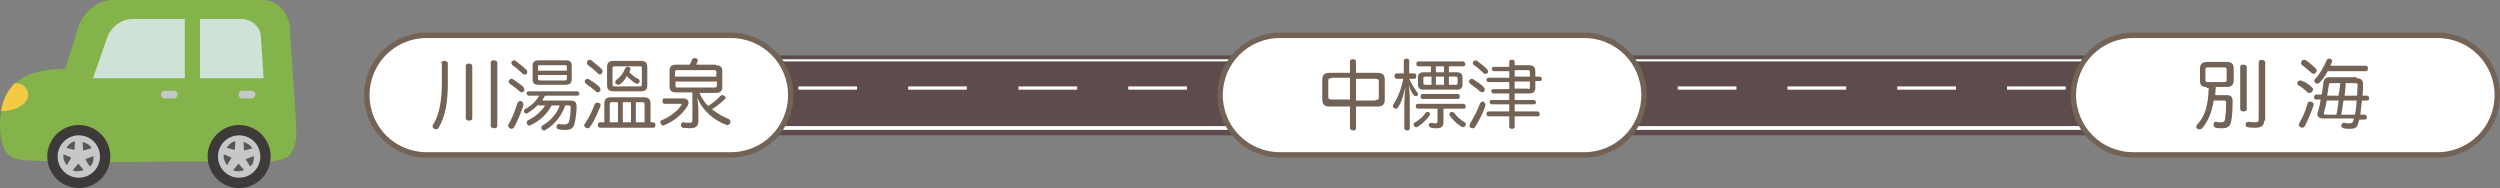
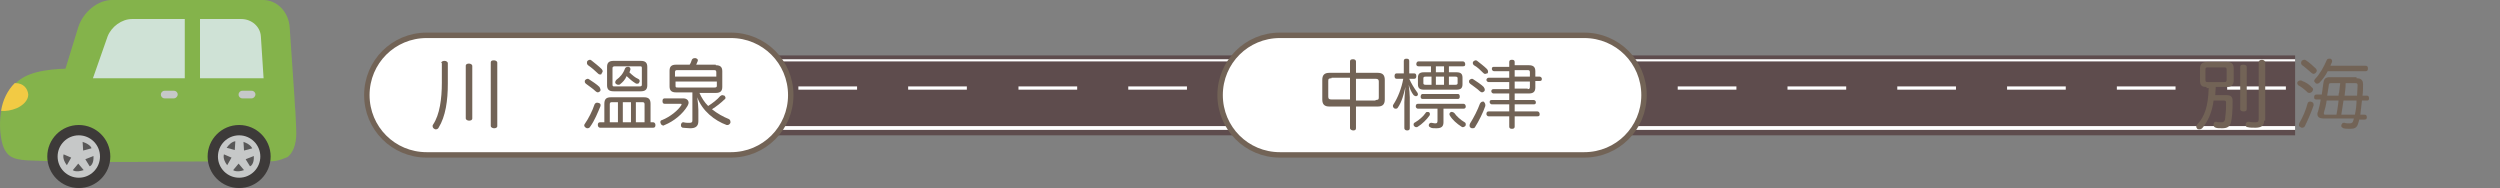
<svg xmlns="http://www.w3.org/2000/svg" version="1.1" id="レイヤー_1" x="0px" y="0px" viewBox="0 0 460 34.6" style="enable-background:new 0 0 460 34.6;" xml:space="preserve">
  <rect x="0" y="0" width="460" height="34.6" fill="#808080" stroke="none" />
  <style type="text/css">
	.st0{fill:#84B34B;}
	.st1{fill:#3D3A39;}
	.st2{fill:#C6C8C8;}
	.st3{fill:#585757;}
	.st4{fill:#CFE2D6;}
	.st5{fill:#F2CA44;}
	.st6{fill-rule:evenodd;clip-rule:evenodd;fill:#5E4C4D;}
	.st7{fill:#FFFFFF;}
	.st8{fill:#FFFFFF;stroke:#726356;}
	.st9{fill:#726356;}
</style>
  <g>
    <path class="st0" d="M50.7,29.6c-0.6,0.1-1.3,0.1-1.9,0.1c-8.2,0-16.3,0-24.5,0.1c-6.5,0-12.9,0-19.4-0.3c-1.1-0.1-2.3-0.2-3.2-0.9   c-0.8-0.7-1.2-1.7-1.4-2.7c-0.9-4.5,0.2-9.4,3.9-11.6c2.9-1.7,7.5-1.7,10.8-1.7c9.9,0,19.7,0,29.6,0.1c2.4,0,6.4,0.4,8.1,2.5   c1.9,2.4,1.6,5.5,1.8,8.6c0.1,1.9-0.2,4-1.6,5.1C52.2,29.2,51.4,29.5,50.7,29.6z" />
    <path class="st0" d="M48.7,23.9H14.3c-3.2,0-4.7-3.2-3.6-6.9l3.7-12c0.9-2.8,3.6-5,6.2-5h27.8c2.6,0,4.7,2.2,4.9,5l0.9,13.2   C54.4,21.9,51.8,23.9,48.7,23.9z" />
    <g>
      <circle class="st1" cx="14.5" cy="28.8" r="5.8" />
      <g>
        <circle class="st2" cx="14.5" cy="28.8" r="3.9" />
-         <path class="st3" d="M12.2,27.2l1.5,0.4l0.1-1.6C13.9,26,13.1,25.9,12.2,27.2z" />
        <path class="st3" d="M12.3,30.4l0.8-1.4l-1.4-0.6C11.7,28.5,11.4,29.2,12.3,30.4z" />
        <path class="st3" d="M15.4,31.3l-1-1.2l-1,1.2C13.4,31.3,13.9,31.8,15.4,31.3z" />
        <path class="st3" d="M17.2,28.7l-1.5,0.6l0.8,1.3C16.6,30.6,17.3,30.2,17.2,28.7z" />
        <path class="st3" d="M15.2,26.1l0.1,1.6l1.5-0.4C16.9,27.3,16.7,26.6,15.2,26.1z" />
      </g>
    </g>
    <g>
      <circle class="st1" cx="44" cy="28.8" r="5.8" />
      <g>
        <circle class="st2" cx="44" cy="28.8" r="3.9" />
        <path class="st3" d="M41.7,27.2l1.5,0.4l0.1-1.6C43.4,26,42.6,25.9,41.7,27.2z" />
        <path class="st3" d="M41.8,30.4l0.8-1.4l-1.4-0.6C41.2,28.5,40.9,29.2,41.8,30.4z" />
        <path class="st3" d="M44.9,31.3l-1-1.2l-1,1.2C42.9,31.3,43.5,31.8,44.9,31.3z" />
        <path class="st3" d="M46.7,28.7l-1.5,0.6l0.8,1.3C46.1,30.6,46.8,30.2,46.7,28.7z" />
        <path class="st3" d="M44.8,26.1l0.1,1.6l1.5-0.4C46.4,27.3,46.2,26.6,44.8,26.1z" />
      </g>
    </g>
    <g>
      <path class="st4" d="M36.8,14.4h11.7L48,6.7c-0.1-1.8-1.7-3.2-3.6-3.2h-7.6V14.4z" />
      <path class="st4" d="M34,3.5h-9.7c-1.9,0-3.8,1.4-4.5,3.2l-2.7,7.7H34V3.5z" />
    </g>
    <path class="st2" d="M32,18.1h-1.7c-0.4,0-0.7-0.3-0.7-0.7v0c0-0.4,0.3-0.7,0.7-0.7H32c0.4,0,0.7,0.3,0.7,0.7v0   C32.7,17.7,32.4,18.1,32,18.1z" />
    <path class="st2" d="M46.3,18.1h-1.7c-0.4,0-0.7-0.3-0.7-0.7v0c0-0.4,0.3-0.7,0.7-0.7h1.7c0.4,0,0.7,0.3,0.7,0.7v0   C47,17.7,46.7,18.1,46.3,18.1z" />
    <path class="st5" d="M2.9,15.3c0,0-0.1,0-0.2,0c-1.3,1.3-2.2,3.1-2.5,5.1c0.9,0.1,1.9-0.1,2.9-0.5c1.1-0.5,2.1-1.4,2.1-2.5   C5.1,16.2,4.2,15.3,2.9,15.3z" />
  </g>
  <rect x="103.8" y="10.2" class="st6" width="318.5" height="14.7" />
  <rect x="103.8" y="23.2" class="st7" width="318.5" height="0.7" />
  <rect x="103.8" y="10.9" class="st7" width="318.5" height="0.4" />
  <g>
    <rect x="106.5" y="15.9" class="st7" width="10.8" height="0.6" />
    <rect x="126.7" y="15.9" class="st7" width="10.8" height="0.6" />
    <rect x="146.9" y="15.9" class="st7" width="10.8" height="0.6" />
    <rect x="167.1" y="15.9" class="st7" width="10.8" height="0.6" />
    <rect x="187.4" y="15.9" class="st7" width="10.8" height="0.6" />
    <rect x="207.6" y="15.9" class="st7" width="10.8" height="0.6" />
    <rect x="227.8" y="15.9" class="st7" width="10.8" height="0.6" />
    <rect x="248" y="15.9" class="st7" width="10.8" height="0.6" />
    <rect x="268.2" y="15.9" class="st7" width="10.8" height="0.6" />
    <rect x="288.4" y="15.9" class="st7" width="10.8" height="0.6" />
    <rect x="308.7" y="15.9" class="st7" width="10.8" height="0.6" />
    <rect x="328.9" y="15.9" class="st7" width="10.8" height="0.6" />
    <rect x="349.1" y="15.9" class="st7" width="10.8" height="0.6" />
    <rect x="369.3" y="15.9" class="st7" width="10.8" height="0.6" />
    <rect x="389.5" y="15.9" class="st7" width="10.8" height="0.6" />
    <rect x="409.8" y="15.9" class="st7" width="10.8" height="0.6" />
  </g>
  <path class="st8" d="M134.5,28.5h-56c-6.1,0-11-4.9-11-11v0c0-6.1,4.9-11,11-11h56c6.1,0,11,4.9,11,11v0  C145.5,23.6,140.6,28.5,134.5,28.5z" />
  <g>
    <g>
      <path class="st9" d="M81.2,11.6c0-0.3,0.3-0.4,0.6-0.4s0.6,0.2,0.6,0.4v3.8c0,3.1-0.4,6-1.7,8.1c-0.1,0.2-0.3,0.3-0.5,0.3    c-0.1,0-0.2,0-0.3-0.1c-0.2-0.1-0.3-0.3-0.3-0.5c0-0.1,0-0.2,0.1-0.3c1.2-1.8,1.6-4.7,1.6-7.7V11.6z M86.9,21.8    c0,0.3-0.3,0.4-0.6,0.4c-0.3,0-0.6-0.2-0.6-0.4v-9.7c0-0.3,0.3-0.4,0.6-0.4c0.3,0,0.6,0.2,0.6,0.4V21.8z M91.5,23.2    c0,0.3-0.3,0.4-0.6,0.4c-0.3,0-0.6-0.2-0.6-0.4V11.5c0-0.3,0.2-0.4,0.6-0.4c0.3,0,0.6,0.2,0.6,0.4V23.2z" />
-       <path class="st9" d="M96.5,16.5c0,0.1,0,0.2-0.1,0.3c-0.1,0.1-0.3,0.2-0.4,0.2c-0.1,0-0.3-0.1-0.4-0.2c-0.5-0.5-1.3-1-1.8-1.4    c-0.1-0.1-0.2-0.2-0.2-0.4c0-0.1,0-0.2,0.1-0.3c0.1-0.1,0.3-0.2,0.4-0.2c0.1,0,0.2,0,0.3,0.1c0.6,0.4,1.4,0.9,1.9,1.4    C96.4,16.2,96.5,16.4,96.5,16.5z M96.3,19.2c0,0.1,0,0.1,0,0.2c-0.4,1.2-1,2.8-1.7,4c-0.1,0.2-0.3,0.3-0.5,0.3    c-0.1,0-0.2,0-0.3-0.1c-0.2-0.1-0.3-0.3-0.3-0.5c0-0.1,0-0.2,0.1-0.3c0.7-1.1,1.2-2.6,1.6-3.8c0.1-0.2,0.2-0.4,0.5-0.4    c0.1,0,0.1,0,0.2,0C96.1,18.7,96.3,18.9,96.3,19.2z M96.5,13.7c-0.2,0-0.3-0.1-0.4-0.2c-0.4-0.4-1.2-1.1-1.8-1.5    c-0.1-0.1-0.2-0.2-0.2-0.4c0-0.1,0-0.2,0.1-0.3c0.1-0.1,0.3-0.2,0.4-0.2c0.1,0,0.2,0,0.3,0.1c0.5,0.4,1.4,1.1,1.9,1.6    C97,12.9,97,13,97,13.2c0,0.1,0,0.3-0.1,0.4C96.8,13.7,96.6,13.7,96.5,13.7z M99.1,19.2c-0.6,0.6-1.3,1.2-2,1.6    c-0.1,0-0.1,0.1-0.2,0.1c-0.2,0-0.4-0.1-0.4-0.2c0-0.1-0.1-0.1-0.1-0.2c0-0.2,0.1-0.4,0.2-0.4c1.1-0.6,2-1.4,2.6-2.5h-1.9    c-0.2,0-0.4-0.2-0.4-0.4c0-0.3,0.1-0.4,0.4-0.4h8.9c0.2,0,0.4,0.2,0.4,0.4c0,0.3-0.1,0.4-0.4,0.4h-5.9c-0.2,0.3-0.4,0.6-0.5,0.9    h5.1c0.9,0,1.2,0.3,1.2,1.1c0,1.1-0.2,2.4-0.4,3.2c-0.2,0.8-0.7,1.1-1.6,1.1c-0.5,0-0.9,0-1.3-0.1c-0.2,0-0.4-0.2-0.4-0.4    c0-0.1,0-0.1,0-0.2c0.1-0.2,0.2-0.4,0.4-0.4c0,0,0.1,0,0.1,0c0.3,0.1,0.6,0.1,1,0.1c0.4,0,0.6-0.1,0.8-0.5    c0.2-0.6,0.3-1.7,0.3-2.6c0-0.3-0.1-0.4-0.4-0.4H104c-0.6,1.8-1.9,3.5-3.6,4.5c-0.1,0.1-0.2,0.1-0.3,0.1c-0.2,0-0.3-0.1-0.4-0.2    c-0.1-0.1-0.1-0.2-0.1-0.3c0-0.2,0.1-0.3,0.2-0.4c1.6-0.9,2.7-2.3,3.2-3.7h-1.5c-0.8,1.6-2.3,2.9-3.8,3.6c-0.1,0-0.2,0.1-0.3,0.1    c-0.2,0-0.4-0.1-0.4-0.3c0-0.1-0.1-0.2-0.1-0.2c0-0.2,0.1-0.4,0.3-0.5c1.3-0.6,2.5-1.7,3.1-2.7H99.1z M104.1,11.1    c0.8,0,1.1,0.3,1.1,1v2.5c0,0.7-0.4,1-1.1,1h-5c-0.8,0-1.1-0.3-1.1-1v-2.5c0-0.7,0.4-1,1.1-1H104.1z M104.3,13v-0.7    c0-0.3-0.1-0.3-0.4-0.3h-4.5C99.1,12,99,12,99,12.3V13H104.3z M99,14.5c0,0.2,0.1,0.3,0.4,0.3h4.5c0.3,0,0.4-0.1,0.4-0.3v-0.7H99    V14.5z" />
      <path class="st9" d="M110.5,16.5c0,0.1,0,0.2-0.1,0.3c-0.1,0.1-0.3,0.2-0.4,0.2c-0.1,0-0.3-0.1-0.4-0.2c-0.5-0.5-1.3-1-1.8-1.4    c-0.1-0.1-0.2-0.2-0.2-0.4c0-0.1,0-0.2,0.1-0.3c0.1-0.1,0.3-0.2,0.4-0.2c0.1,0,0.2,0,0.3,0.1c0.6,0.4,1.4,0.9,1.9,1.4    C110.4,16.2,110.5,16.4,110.5,16.5z M110.5,19.3c0,0.1,0,0.1,0,0.2c-0.5,1.2-1.1,2.7-1.9,3.8c-0.1,0.2-0.3,0.3-0.5,0.3    c-0.1,0-0.2,0-0.3-0.1c-0.2-0.1-0.3-0.3-0.3-0.4c0-0.1,0-0.2,0.1-0.3c0.7-1,1.4-2.4,1.8-3.6c0.1-0.2,0.3-0.3,0.4-0.3    c0.1,0,0.2,0,0.2,0C110.4,19,110.5,19.1,110.5,19.3z M110.4,13.7c-0.2,0-0.3-0.1-0.4-0.2c-0.4-0.4-1.2-1.1-1.8-1.5    c-0.1-0.1-0.2-0.2-0.2-0.4c0-0.1,0-0.3,0.1-0.4c0.1-0.1,0.3-0.2,0.4-0.2c0.1,0,0.2,0,0.3,0.1c0.5,0.4,1.4,1.1,1.9,1.6    c0.1,0.1,0.2,0.3,0.2,0.4c0,0.1-0.1,0.3-0.2,0.4C110.7,13.7,110.6,13.7,110.4,13.7z M120.2,22.5c0.2,0,0.4,0.2,0.4,0.5    c0,0.3-0.1,0.5-0.4,0.5h-9.8c-0.2,0-0.4-0.2-0.4-0.5c0-0.3,0.1-0.5,0.4-0.5h0.8v-3.4c0-0.9,0.4-1.2,1.2-1.2h6.1    c0.8,0,1.2,0.3,1.2,1.2v3.4H120.2z M117.9,11.2c0.8,0,1.2,0.3,1.2,1.1v3.4c0,0.8-0.4,1.1-1.2,1.1h-5c-0.8,0-1.2-0.3-1.2-1.1v-3.4    c0-0.8,0.4-1.1,1.2-1.1H117.9z M113.7,18.8h-1.1c-0.3,0-0.4,0.1-0.4,0.4v3.3h1.5V18.8z M112.7,15.6c0,0.3,0.1,0.3,0.4,0.3h4.6    c0.3,0,0.4-0.1,0.4-0.3v-3.1c0-0.3-0.1-0.3-0.4-0.3h-4.6c-0.2,0-0.4,0.1-0.4,0.3V15.6z M114.1,15.5c-0.1,0.1-0.2,0.1-0.4,0.1    c-0.1,0-0.3-0.1-0.4-0.2c-0.1-0.1-0.1-0.2-0.1-0.3c0-0.1,0.1-0.3,0.2-0.4c0.7-0.5,1.3-1.2,1.6-2.1c0.1-0.2,0.3-0.3,0.5-0.3    c0,0,0.1,0,0.2,0c0.2,0.1,0.3,0.2,0.3,0.4c0,0,0,0.1,0,0.1c-0.1,0.2-0.1,0.4-0.2,0.5c0.5,0.5,1.1,1,1.6,1.2    c0.2,0.1,0.3,0.2,0.3,0.4c0,0.1,0,0.2-0.1,0.3c-0.1,0.2-0.2,0.2-0.4,0.2c-0.1,0-0.2,0-0.3-0.1c-0.5-0.3-1.1-0.8-1.6-1.3    C115,14.7,114.6,15.1,114.1,15.5z M116.1,18.8h-1.5v3.7h1.5V18.8z M118.6,19.2c0-0.3-0.1-0.4-0.4-0.4h-1.2v3.7h1.6V19.2z" />
      <path class="st9" d="M122.3,19.1c-0.3,0-0.4-0.2-0.4-0.5c0-0.3,0.1-0.5,0.4-0.5h3.4c0.7,0,1,0.4,1,0.8c0,0.2-0.1,0.4-0.2,0.6    c-0.9,1.5-2.5,2.8-4.2,3.5c-0.1,0-0.1,0.1-0.2,0.1c-0.2,0-0.4-0.1-0.5-0.3c0-0.1-0.1-0.2-0.1-0.3c0-0.2,0.1-0.4,0.3-0.4    c1.5-0.6,3-1.8,3.6-2.8c0-0.1,0-0.1,0-0.1c0-0.1-0.1-0.1-0.2-0.1H122.3z M131.7,12c0.8,0,1.2,0.3,1.2,1.1V16    c0,0.8-0.4,1.1-1.2,1.1h-3c0.4,0.9,0.9,1.7,1.6,2.4c0.8-0.5,1.7-1.2,2.2-1.8c0.1-0.1,0.3-0.2,0.4-0.2c0.1,0,0.3,0.1,0.4,0.1    c0.1,0.1,0.2,0.3,0.2,0.4c0,0.1-0.1,0.3-0.2,0.3c-0.6,0.6-1.5,1.3-2.3,1.8c1,0.8,2.1,1.4,3.1,1.8c0.2,0.1,0.3,0.3,0.3,0.5    c0,0.1,0,0.2,0,0.2c-0.1,0.2-0.3,0.4-0.5,0.4c-0.1,0-0.2,0-0.2,0c-2.2-0.8-4.5-2.6-5.4-5.1c0.1,0.8,0.2,1.7,0.2,2.3v2.1    c0,1-0.6,1.3-1.5,1.3c-0.5,0-1.1-0.1-1.4-0.1c-0.2-0.1-0.3-0.2-0.3-0.4c0,0,0-0.1,0-0.2c0.1-0.3,0.2-0.4,0.4-0.4c0,0,0.1,0,0.1,0    c0.3,0.1,0.7,0.1,1,0.1c0.5,0,0.6-0.1,0.6-0.5v-5.1h-3c-0.8,0-1.2-0.3-1.2-1.1v-2.9c0-0.8,0.4-1.1,1.2-1.1h2.5    c0.2-0.3,0.3-0.6,0.4-0.9c0.1-0.2,0.3-0.3,0.5-0.3c0.1,0,0.1,0,0.2,0c0.3,0.1,0.4,0.2,0.4,0.4c0,0,0,0.1,0,0.1    c-0.1,0.2-0.2,0.5-0.3,0.7H131.7z M131.8,14.1v-0.8c0-0.3-0.1-0.4-0.4-0.4h-6.8c-0.3,0-0.4,0.1-0.4,0.4v0.8H131.8z M124.3,15.8    c0,0.3,0.1,0.3,0.4,0.3h6.8c0.3,0,0.4-0.1,0.4-0.3V15h-7.6V15.8z" />
    </g>
  </g>
  <path class="st8" d="M291.5,28.5h-56c-6.1,0-11-4.9-11-11v0c0-6.1,4.9-11,11-11h56c6.1,0,11,4.9,11,11v0  C302.5,23.6,297.6,28.5,291.5,28.5z" />
  <g>
    <g>
      <path class="st9" d="M248.4,11.3c0-0.3,0.2-0.4,0.6-0.4c0.3,0,0.5,0.2,0.5,0.4v2.1h4c0.9,0,1.3,0.4,1.3,1.3v3.6    c0,0.9-0.4,1.3-1.3,1.3h-4v4c0,0.3-0.2,0.4-0.5,0.4c-0.3,0-0.6-0.2-0.6-0.4v-4h-3.8c-0.9,0-1.3-0.4-1.3-1.3v-3.6    c0-0.9,0.4-1.3,1.3-1.3h3.8V11.3z M245,14.4c-0.5,0-0.6,0.1-0.6,0.5v2.9c0,0.4,0.2,0.5,0.6,0.5h3.4v-4H245z M253.1,18.4    c0.5,0,0.6-0.1,0.6-0.5v-2.9c0-0.4-0.2-0.5-0.6-0.5h-3.6v4H253.1z" />
      <path class="st9" d="M260.2,13.5c0.3,0,0.4,0.2,0.4,0.5c0,0.3-0.1,0.5-0.4,0.5h-0.9c0.4,0.9,0.9,1.7,1.4,2.4    c0.1,0.1,0.2,0.3,0.2,0.4c0,0.1,0,0.2-0.1,0.3c-0.1,0.1-0.2,0.1-0.3,0.1c-0.1,0-0.3-0.1-0.4-0.2c-0.4-0.5-0.7-1.2-0.9-1.9    c0.1,0.8,0.2,1.7,0.2,2.3v5.7c0,0.3-0.2,0.4-0.5,0.4c-0.3,0-0.5-0.2-0.5-0.4v-4.8c0-0.6,0.1-1.7,0.2-2.8c-0.3,1.4-0.7,2.8-1.4,3.8    c-0.1,0.2-0.3,0.2-0.4,0.2c-0.1,0-0.2,0-0.3-0.1c-0.1-0.1-0.2-0.2-0.2-0.4c0-0.1,0-0.2,0.1-0.3c0.8-1.2,1.5-3,1.8-4.7H257    c-0.3,0-0.4-0.2-0.4-0.5c0-0.3,0.1-0.5,0.4-0.5h1.3v-2.3c0-0.3,0.2-0.4,0.5-0.4c0.3,0,0.5,0.1,0.5,0.4v2.3H260.2z M263.1,21    c0,0.1,0,0.2-0.1,0.3c-0.4,0.6-1.4,1.6-2.1,2c-0.1,0.1-0.2,0.1-0.3,0.1c-0.2,0-0.3-0.1-0.4-0.2c-0.1-0.1-0.1-0.2-0.1-0.3    c0-0.2,0.1-0.3,0.3-0.4c0.7-0.4,1.5-1.1,1.9-1.7c0.1-0.2,0.2-0.2,0.4-0.2c0.1,0,0.2,0,0.3,0.1C263,20.7,263.1,20.8,263.1,21z     M260.9,20c-0.2,0-0.4-0.2-0.4-0.4c0-0.3,0.1-0.5,0.4-0.5h8.4c0.2,0,0.4,0.2,0.4,0.5c0,0.2-0.1,0.4-0.4,0.4h-3.7v2.5    c0,0.8-0.4,1.1-1.3,1.1c-0.4,0-0.8,0-1-0.1c-0.2-0.1-0.4-0.2-0.4-0.4c0,0,0-0.1,0-0.1c0-0.2,0.2-0.4,0.4-0.4c0,0,0.1,0,0.1,0    c0.2,0,0.4,0.1,0.7,0.1c0.3,0,0.4-0.1,0.4-0.5V20H260.9z M261,12.2c-0.3,0-0.4-0.2-0.4-0.4s0.1-0.5,0.4-0.5h8.2    c0.2,0,0.4,0.2,0.4,0.5c0,0.3-0.1,0.4-0.4,0.4h-2.6v1.1h1.4c0.8,0,1.1,0.3,1.1,1v1.2c0,0.7-0.3,1-1.1,1h-6c-0.8,0-1.1-0.3-1.1-1    v-1.2c0-0.7,0.3-1,1.1-1h1.3v-1.1H261z M261.7,18.2c-0.2,0-0.3-0.2-0.3-0.4s0.1-0.5,0.3-0.5h6.6c0.2,0,0.3,0.2,0.3,0.5    c0,0.2-0.1,0.4-0.3,0.4H261.7z M263.4,14.1h-1.1c-0.3,0-0.4,0.1-0.4,0.3v0.9c0,0.2,0.1,0.3,0.4,0.3h1.1V14.1z M264.2,13.3h1.5    v-1.1h-1.5V13.3z M265.7,14.1h-1.5v1.5h1.5V14.1z M267.8,15.6c0.3,0,0.4-0.1,0.4-0.3v-0.9c0-0.2-0.1-0.3-0.4-0.3h-1.2v1.5H267.8z     M267.2,20.6c0.1,0,0.3,0.1,0.4,0.2c0.4,0.6,1.2,1.3,1.9,1.7c0.2,0.1,0.2,0.3,0.2,0.4c0,0.1,0,0.2-0.1,0.3    c-0.1,0.1-0.3,0.2-0.4,0.2c-0.1,0-0.2,0-0.3-0.1c-0.8-0.5-1.7-1.3-2.1-2c-0.1-0.1-0.1-0.2-0.1-0.3c0-0.2,0.1-0.3,0.3-0.4    C267,20.6,267.1,20.6,267.2,20.6z" />
      <path class="st9" d="M273.2,16.5c0,0.1,0,0.2-0.1,0.3c-0.1,0.1-0.3,0.2-0.4,0.2c-0.1,0-0.3-0.1-0.4-0.2c-0.5-0.5-1.3-1-1.8-1.4    c-0.1-0.1-0.2-0.2-0.2-0.4c0-0.1,0-0.2,0.1-0.3c0.1-0.1,0.3-0.2,0.4-0.2c0.1,0,0.2,0,0.3,0.1c0.6,0.4,1.4,0.9,1.9,1.4    C273.1,16.2,273.2,16.3,273.2,16.5z M273.3,19.3c0,0.1,0,0.1,0,0.2c-0.4,1.2-1.2,2.8-1.9,3.9c-0.1,0.2-0.3,0.2-0.5,0.2    c-0.1,0-0.2,0-0.3-0.1c-0.2-0.1-0.2-0.3-0.2-0.4c0-0.1,0-0.2,0.1-0.4c0.7-1.1,1.4-2.5,1.8-3.6c0.1-0.2,0.3-0.4,0.5-0.4    c0.1,0,0.1,0,0.2,0C273.2,18.9,273.3,19.1,273.3,19.3z M273.3,13.6c-0.2,0-0.3-0.1-0.4-0.2c-0.4-0.4-1.1-1.1-1.7-1.4    c-0.1-0.1-0.2-0.2-0.2-0.4c0-0.1,0-0.2,0.1-0.3c0.1-0.1,0.3-0.2,0.4-0.2c0.1,0,0.2,0,0.3,0.1c0.5,0.4,1.3,1,1.8,1.5    c0.1,0.1,0.2,0.3,0.2,0.4c0,0.1,0,0.3-0.1,0.4C273.5,13.5,273.4,13.6,273.3,13.6z M277.7,15.1h-3.8c-0.2,0-0.4-0.2-0.4-0.4    c0-0.2,0.2-0.4,0.4-0.4h3.8v-1.2h-2.8c-0.2,0-0.4-0.2-0.4-0.4c0-0.3,0.1-0.4,0.4-0.4h2.8v-0.9c0-0.3,0.2-0.4,0.5-0.4    c0.3,0,0.5,0.1,0.5,0.4V12h2.6c0.8,0,1.2,0.3,1.2,1.1v1h0.8c0.2,0,0.4,0.2,0.4,0.4c0,0.3-0.1,0.4-0.4,0.4h-0.8v1.2    c0,0.8-0.4,1.1-1.2,1.1h-2.6v1.2h3.5c0.2,0,0.4,0.2,0.4,0.4c0,0.3-0.1,0.4-0.4,0.4h-3.5v1.3h4.2c0.2,0,0.4,0.2,0.4,0.5    c0,0.3-0.1,0.4-0.4,0.4h-4.2v1.9c0,0.3-0.2,0.4-0.5,0.4c-0.3,0-0.5-0.1-0.5-0.4v-1.9h-3.8c-0.2,0-0.4-0.2-0.4-0.4    c0-0.3,0.1-0.5,0.4-0.5h3.8v-1.3h-3.2c-0.2,0-0.4-0.2-0.4-0.4c0-0.3,0.1-0.4,0.4-0.4h3.2v-1.2h-2.9c-0.2,0-0.4-0.2-0.4-0.4    c0-0.2,0.1-0.4,0.4-0.4h2.9V15.1z M281.5,13.3c0-0.3-0.1-0.4-0.4-0.4h-2.4v1.2h2.8V13.3z M281.1,16.4c0.3,0,0.4-0.1,0.4-0.4v-1    h-2.8v1.3H281.1z" />
    </g>
  </g>
-   <path class="st8" d="M448.5,28.5h-56c-6.1,0-11-4.9-11-11v0c0-6.1,4.9-11,11-11h56c6.1,0,11,4.9,11,11v0  C459.5,23.6,454.6,28.5,448.5,28.5z" />
  <g>
    <g>
      <path class="st9" d="M406,16c-0.9,0-1.2-0.3-1.2-1.2v-2.2c0-0.8,0.4-1.2,1.3-1.2h3.6c0.9,0,1.3,0.3,1.3,1.2v2.2    c0,0.8-0.4,1.2-1.3,1.2h-2c0,0.5-0.1,1-0.1,1.5h2c0.9,0,1.2,0.3,1.2,1.1c0,1.8-0.1,3.1-0.3,3.9c-0.2,0.8-0.7,1.1-1.6,1.1    c-0.6,0-0.9,0-1.2-0.1c-0.3-0.1-0.4-0.3-0.4-0.5c0-0.1,0-0.1,0-0.2c0.1-0.3,0.2-0.4,0.4-0.4c0,0,0.1,0,0.1,0    c0.2,0.1,0.6,0.1,0.9,0.1c0.4,0,0.6-0.1,0.7-0.5c0.1-0.7,0.2-1.6,0.2-3.1c0-0.3-0.1-0.4-0.4-0.4h-1.9c-0.3,2.3-1.1,3.9-2.1,5.1    c-0.1,0.1-0.3,0.2-0.5,0.2c-0.1,0-0.3,0-0.4-0.1c-0.1-0.1-0.2-0.3-0.2-0.4c0-0.1,0.1-0.3,0.2-0.4c1.4-1.5,2-3.4,2.1-6.7H406z     M409.3,15.1c0.3,0,0.4-0.1,0.4-0.4v-1.9c0-0.3-0.1-0.4-0.4-0.4h-3.1c-0.3,0-0.4,0.1-0.4,0.4v1.9c0,0.3,0.1,0.4,0.4,0.4H409.3z     M413.4,20.1c0,0.3-0.2,0.4-0.6,0.4s-0.6-0.2-0.6-0.4v-7.8c0-0.3,0.2-0.4,0.6-0.4s0.6,0.2,0.6,0.4V20.1z M416.6,22.2    c0,0.9-0.5,1.3-1.6,1.3c-0.5,0-1.1,0-1.4-0.1c-0.3,0-0.4-0.2-0.4-0.5c0,0,0-0.1,0-0.1c0.1-0.3,0.3-0.4,0.5-0.4c0,0,0.1,0,0.1,0    c0.4,0.1,0.8,0.1,1.1,0.1c0.6,0,0.7-0.1,0.7-0.6V11.5c0-0.3,0.2-0.5,0.6-0.5c0.3,0,0.6,0.2,0.6,0.5V22.2z" />
      <path class="st9" d="M425.4,16.1c0.2,0.1,0.2,0.3,0.2,0.4c0,0.1-0.1,0.3-0.2,0.4c-0.1,0.1-0.3,0.2-0.4,0.2c-0.1,0-0.3,0-0.4-0.1    c-0.4-0.4-1.1-1-1.7-1.3c-0.1-0.1-0.2-0.2-0.2-0.4c0-0.1,0-0.2,0.1-0.3c0.1-0.1,0.3-0.2,0.5-0.2c0.1,0,0.2,0,0.3,0.1    C424.2,15.1,425,15.6,425.4,16.1z M425.7,19.2c0,0.1,0,0.1,0,0.2c-0.4,1.2-1.1,2.8-1.6,3.8c-0.1,0.2-0.3,0.3-0.5,0.3    c-0.1,0-0.2,0-0.3-0.1c-0.2-0.1-0.3-0.2-0.3-0.4c0-0.1,0-0.2,0.1-0.4c0.6-1,1.2-2.4,1.5-3.6c0.1-0.2,0.2-0.3,0.4-0.3    c0.1,0,0.1,0,0.2,0C425.6,18.8,425.7,19,425.7,19.2z M426.1,12.6c0.1,0.1,0.2,0.3,0.2,0.4c0,0.1-0.1,0.3-0.2,0.4    c-0.1,0.1-0.3,0.2-0.4,0.2c-0.1,0-0.3-0.1-0.4-0.2c-0.5-0.4-1.1-1-1.7-1.4c-0.1-0.1-0.2-0.2-0.2-0.4c0-0.1,0-0.2,0.1-0.4    c0.1-0.1,0.3-0.2,0.5-0.2c0.1,0,0.2,0,0.3,0.1C424.9,11.5,425.6,12.1,426.1,12.6z M433.6,14.4c0.8,0,1.2,0.3,1.2,1.1    c0,0.7,0,1.4-0.1,2.1h0.8c0.3,0,0.4,0.2,0.4,0.5c0,0.3-0.1,0.4-0.4,0.4h-0.9c-0.1,0.9-0.2,1.8-0.3,2.6h0.8c0.3,0,0.4,0.2,0.4,0.5    c0,0.3-0.2,0.4-0.4,0.4h-1c-0.1,0.3-0.1,0.5-0.2,0.7c-0.2,0.8-0.7,1-1.4,1c-0.4,0-1,0-1.3-0.1c-0.2-0.1-0.4-0.2-0.4-0.4    c0-0.1,0-0.1,0-0.2c0.1-0.2,0.2-0.4,0.4-0.4c0.1,0,0.1,0,0.2,0c0.2,0.1,0.6,0.1,0.9,0.1c0.4,0,0.6-0.1,0.7-0.5    c0-0.1,0.1-0.2,0.1-0.4h-5.6c-0.6,0-1.1-0.2-1.1-0.8c0-0.1,0-0.3,0.1-0.4c0.2-0.7,0.4-1.5,0.5-2.3h-0.8c-0.3,0-0.4-0.1-0.4-0.4    c0-0.3,0.1-0.5,0.4-0.5h1c0.1-0.7,0.2-1.4,0.3-2.1c0.1-0.8,0.4-1.1,1.2-1.1H433.6z M428.3,13.1c-0.4,0.8-1,1.6-1.5,2.1    c-0.1,0.1-0.3,0.2-0.4,0.2c-0.1,0-0.3,0-0.4-0.2c-0.1-0.1-0.2-0.2-0.2-0.3c0-0.1,0.1-0.3,0.2-0.4c0.8-0.8,1.6-2.2,2.1-3.4    c0.1-0.2,0.2-0.3,0.4-0.3c0.1,0,0.2,0,0.3,0c0.2,0.1,0.3,0.2,0.3,0.4c0,0.1,0,0.1,0,0.2c-0.1,0.2-0.2,0.4-0.3,0.7h6.5    c0.3,0,0.4,0.2,0.4,0.5c0,0.3-0.1,0.5-0.4,0.5H428.3z M428.1,18.5c-0.1,0.8-0.3,1.6-0.5,2.2c0,0.1,0,0.1,0,0.2    c0,0.2,0.1,0.2,0.4,0.2h1.9c0.2-0.9,0.3-1.8,0.4-2.6H428.1z M428.9,15.3c-0.3,0-0.4,0.1-0.4,0.4c-0.1,0.6-0.2,1.2-0.3,1.9h2.1    c0-0.2,0-0.4,0.1-0.6c0.1-0.6,0.1-1.1,0.2-1.7H428.9z M433.3,21.1c0.2-0.9,0.3-1.8,0.3-2.6h-2.4c-0.1,0.9-0.3,1.8-0.4,2.6H433.3z     M431.6,15.3c0,0.8-0.1,1.5-0.2,2.3h2.3c0-0.6,0.1-1.2,0.1-1.9c0-0.3-0.1-0.4-0.4-0.4H431.6z" />
    </g>
  </g>
</svg>